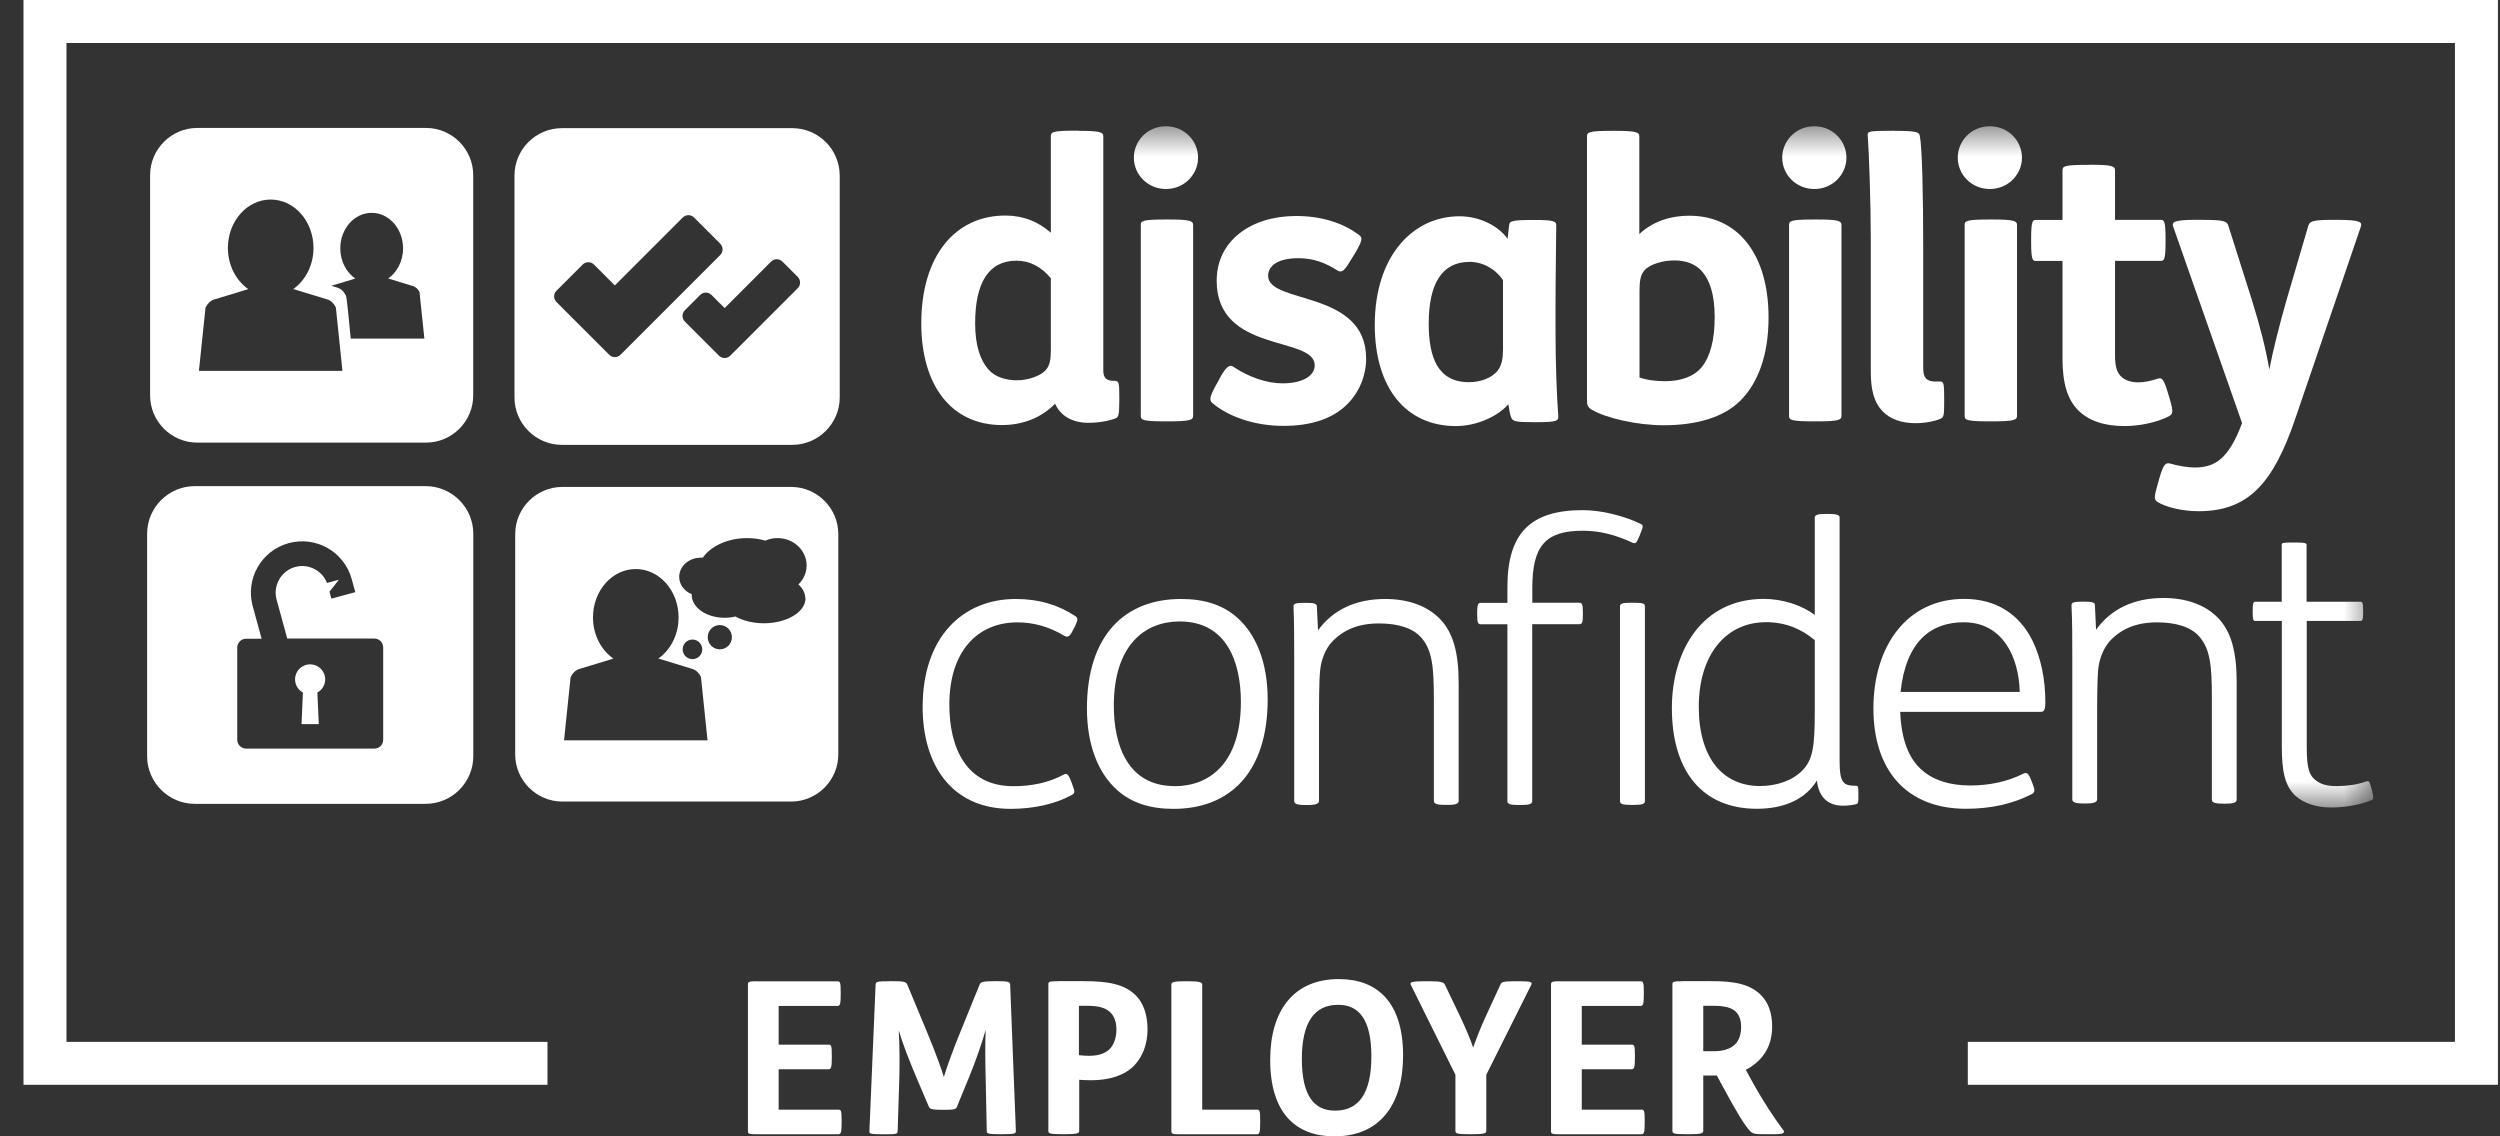
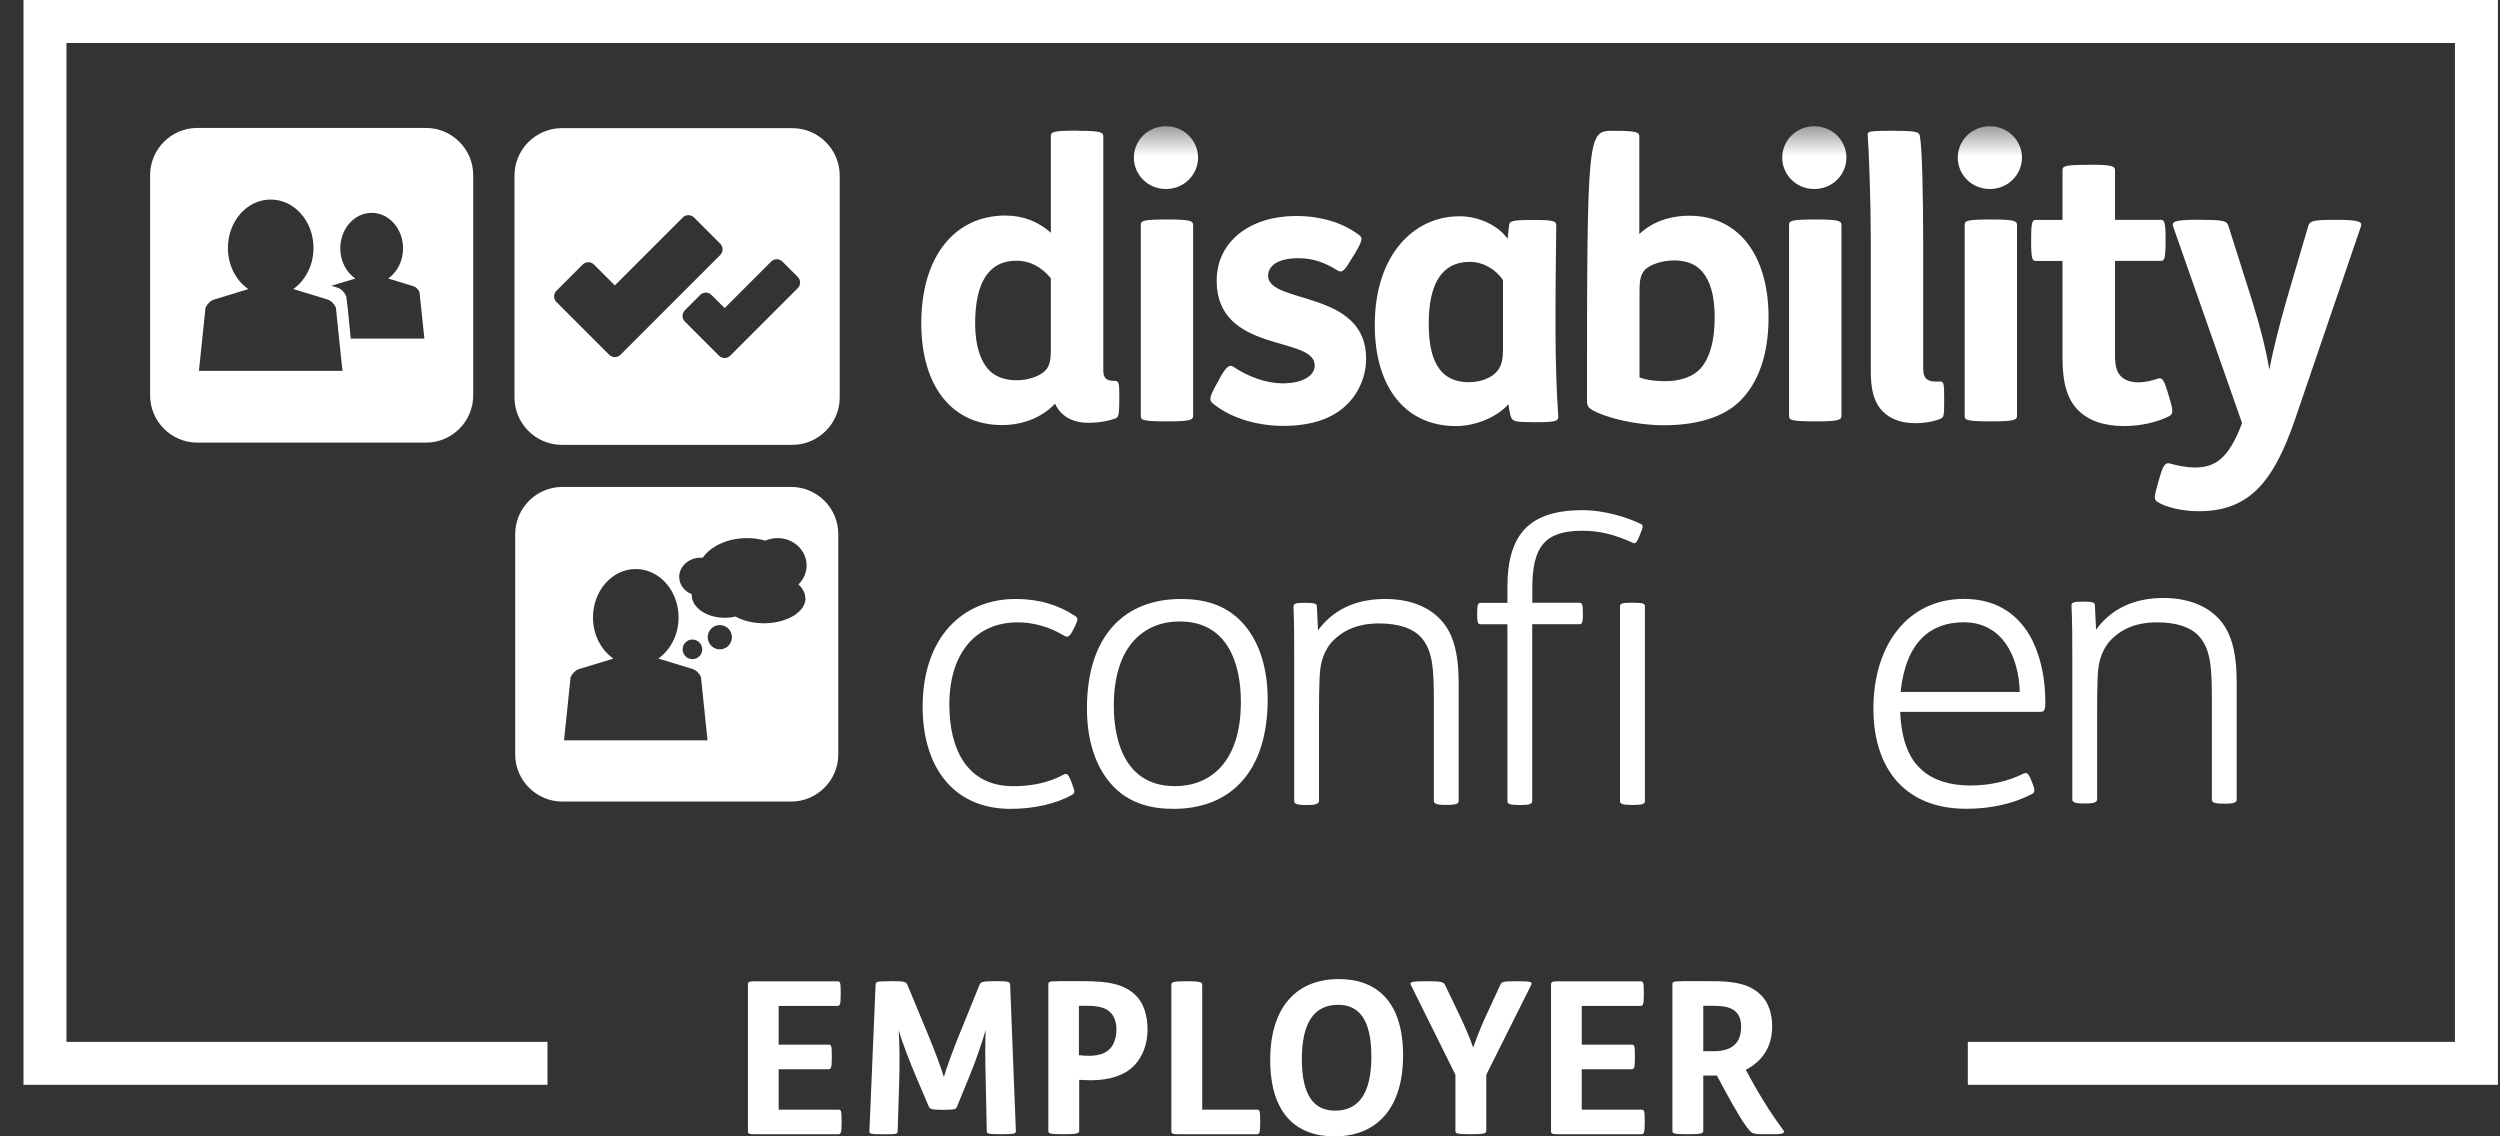
<svg xmlns="http://www.w3.org/2000/svg" width="88" height="40" viewBox="0 0 88 40" fill="none">
  <rect x="0" y="0" width="88" height="40" fill="#333333" stroke="none" />
  <g id="Layer_1" clip-path="url(#clip0_31_201)">
    <path id="Vector" d="M19.271 36.673H2.34V1.513H86.414V36.673H69.267V38.186H87.927V0H0.827V38.186H19.271V36.673Z" fill="white" />
    <path id="Vector_2" d="M26.662 34.54C26.371 34.54 26.327 34.556 26.327 34.654V39.817C26.327 39.915 26.371 39.927 26.662 39.927H29.498C29.596 39.927 29.625 39.883 29.625 39.516V39.456C29.625 39.073 29.603 39.06 29.498 39.06H27.409V37.639H29.153C29.251 37.639 29.28 37.595 29.28 37.227V37.167C29.28 36.784 29.258 36.772 29.153 36.772H27.409V35.41H29.467C29.565 35.41 29.593 35.366 29.593 34.999V34.939C29.593 34.556 29.571 34.543 29.467 34.543H26.662" fill="white" />
    <path id="Vector_3" d="M31.315 34.54C30.866 34.54 30.828 34.556 30.821 34.66L30.603 39.816C30.597 39.905 30.625 39.927 31.081 39.927H31.125C31.53 39.927 31.597 39.921 31.597 39.823L31.651 38.117C31.673 37.487 31.666 36.724 31.635 36.268C31.746 36.657 32.018 37.37 32.277 37.974L32.689 38.94C32.727 39.028 32.765 39.066 33.154 39.066H33.236C33.626 39.066 33.654 39.038 33.692 38.94L34.097 37.952C34.338 37.376 34.585 36.651 34.696 36.252C34.674 36.695 34.68 37.366 34.696 37.965L34.734 39.819C34.734 39.902 34.784 39.924 35.212 39.924H35.272C35.721 39.924 35.759 39.902 35.759 39.813L35.557 34.657C35.55 34.559 35.496 34.537 35.063 34.537H35.003C34.547 34.537 34.515 34.581 34.48 34.663L33.784 36.376C33.553 36.936 33.312 37.604 33.224 37.911C33.142 37.636 32.961 37.126 32.641 36.353L31.939 34.663C31.894 34.559 31.819 34.537 31.407 34.537H31.318" fill="white" />
    <path id="Vector_4" d="M37.237 34.54C36.946 34.54 36.902 34.552 36.902 34.651V39.813C36.902 39.902 36.978 39.924 37.396 39.924H37.478C37.874 39.924 37.988 39.902 37.988 39.813V38.009C38.099 38.015 38.257 38.025 38.406 38.025C39.08 38.025 39.602 37.838 39.915 37.515C40.229 37.192 40.393 36.743 40.393 36.236C40.393 35.73 40.251 35.309 39.988 35.046C39.577 34.635 39.001 34.537 38.14 34.537H37.234M37.981 35.404H38.266C38.709 35.404 38.963 35.486 39.127 35.682C39.238 35.819 39.298 36.005 39.298 36.236C39.298 36.483 39.232 36.724 39.102 36.879C38.953 37.066 38.697 37.164 38.339 37.164C38.225 37.164 38.086 37.157 37.978 37.142V35.407L37.981 35.404Z" fill="white" />
    <path id="Vector_5" d="M41.726 34.54C41.308 34.54 41.232 34.572 41.232 34.654V39.817C41.232 39.915 41.276 39.927 41.568 39.927H44.233C44.331 39.927 44.359 39.883 44.359 39.516V39.456C44.359 39.073 44.337 39.06 44.233 39.06H42.318V34.654C42.318 34.572 42.204 34.54 41.808 34.54H41.726Z" fill="white" />
    <path id="Vector_6" d="M47.104 35.369C47.838 35.369 48.272 35.891 48.272 37.186C48.272 38.481 47.832 39.095 46.993 39.095C46.258 39.095 45.825 38.572 45.825 37.278C45.825 35.983 46.268 35.369 47.104 35.369ZM47.126 34.464C45.524 34.464 44.711 35.588 44.711 37.306C44.711 39.209 45.638 40 46.971 40C48.572 40 49.389 38.88 49.389 37.157C49.389 35.258 48.462 34.464 47.129 34.464" fill="white" />
    <path id="Vector_7" d="M50.133 34.54C49.668 34.54 49.617 34.578 49.661 34.667L51.231 37.832V39.813C51.231 39.902 51.307 39.924 51.725 39.924H51.807C52.203 39.924 52.317 39.902 52.317 39.813V37.832L53.903 34.66C53.947 34.572 53.887 34.54 53.475 34.54H53.311C52.899 34.54 52.855 34.572 52.817 34.654L52.295 35.784C52.114 36.173 51.95 36.607 51.855 36.876C51.766 36.601 51.576 36.157 51.399 35.784L50.861 34.66C50.817 34.572 50.718 34.54 50.307 34.54H50.136M54.931 34.54C54.64 34.54 54.596 34.556 54.596 34.654V39.817C54.596 39.915 54.64 39.927 54.931 39.927H57.768C57.866 39.927 57.894 39.883 57.894 39.516V39.456C57.894 39.073 57.872 39.06 57.768 39.06H55.678V37.639H57.423C57.521 37.639 57.549 37.595 57.549 37.227V37.167C57.549 36.784 57.527 36.772 57.423 36.772H55.678V35.41H57.736C57.834 35.41 57.863 35.366 57.863 34.999V34.939C57.863 34.556 57.84 34.543 57.736 34.543H54.931V34.54Z" fill="white" />
    <path id="Vector_8" d="M59.205 34.54C58.913 34.54 58.869 34.553 58.869 34.651V39.813C58.869 39.902 58.945 39.924 59.363 39.924H59.445C59.841 39.924 59.955 39.902 59.955 39.813V37.86H60.433L60.68 38.316C61.145 39.177 61.414 39.611 61.601 39.813C61.705 39.918 61.81 39.924 62.066 39.924H62.478C62.8 39.924 62.835 39.864 62.769 39.776C62.433 39.326 62.072 38.788 61.623 37.971L61.452 37.658C62.05 37.344 62.38 36.835 62.38 36.132C62.38 35.661 62.243 35.293 62.006 35.047C61.617 34.641 61.056 34.531 60.211 34.537H59.208M59.955 35.404H60.312C60.702 35.404 60.949 35.464 61.107 35.619C61.227 35.74 61.287 35.911 61.287 36.142C61.287 36.404 61.221 36.613 61.078 36.756C60.93 36.914 60.673 37.003 60.322 37.003H59.955V35.401V35.404Z" fill="white" />
    <path id="Vector_9" d="M14.998 4.504H6.942C6.031 4.504 5.284 5.251 5.284 6.163V13.921C5.284 14.833 6.031 15.58 6.942 15.58H14.998C15.91 15.58 16.657 14.833 16.657 13.921V6.163C16.657 5.251 15.91 4.504 14.998 4.504ZM7.002 13.057L7.234 10.829C7.3 10.693 7.404 10.585 7.534 10.544L8.74 10.177C8.31 9.876 8.022 9.341 8.022 8.727C8.022 7.787 8.696 7.024 9.528 7.024C10.361 7.024 11.035 7.787 11.035 8.727C11.035 9.338 10.75 9.873 10.323 10.174L11.523 10.541C11.652 10.579 11.76 10.689 11.823 10.825L12.054 13.054H6.999L7.002 13.057ZM12.345 11.914C12.285 11.272 12.203 10.433 12.178 10.411C12.114 10.272 12.007 10.164 11.877 10.126L11.665 10.059L12.507 9.806C12.19 9.585 11.978 9.192 11.978 8.743C11.978 8.053 12.472 7.492 13.083 7.492C13.694 7.492 14.188 8.053 14.188 8.743C14.188 9.189 13.979 9.582 13.665 9.803L14.545 10.072C14.64 10.101 14.72 10.18 14.767 10.284L14.938 11.918H12.345V11.914Z" fill="white" />
    <path id="Vector_10" d="M27.887 4.511H19.778C18.86 4.511 18.11 5.261 18.11 6.179V13.991C18.11 14.909 18.86 15.659 19.778 15.659H27.887C28.805 15.659 29.558 14.909 29.558 13.991V6.179C29.558 5.261 28.808 4.511 27.887 4.511ZM21.841 12.487C21.731 12.598 21.55 12.598 21.443 12.487L19.588 10.632C19.477 10.522 19.477 10.344 19.588 10.234L20.509 9.313C20.62 9.202 20.8 9.202 20.908 9.313L21.642 10.047L24.032 7.657C24.143 7.546 24.323 7.546 24.431 7.657L25.352 8.578C25.462 8.689 25.462 8.869 25.352 8.977L21.838 12.491L21.841 12.487ZM28.08 10.145L26.244 11.981L25.706 12.519C25.596 12.63 25.415 12.63 25.307 12.519L24.108 11.319C23.997 11.209 23.997 11.031 24.108 10.921L24.646 10.382C24.757 10.272 24.934 10.272 25.045 10.382L25.507 10.845L27.143 9.208C27.254 9.097 27.431 9.097 27.542 9.208L28.08 9.746C28.191 9.857 28.191 10.037 28.08 10.145Z" fill="white" />
    <path id="Vector_11" d="M37.962 4.605C38.757 4.605 38.836 4.659 38.836 4.808V13.028C38.836 13.326 38.956 13.405 39.225 13.405C39.387 13.405 39.399 13.472 39.399 13.956V14.104C39.399 14.576 39.371 14.684 39.279 14.722C39.035 14.817 38.675 14.883 38.31 14.883C37.719 14.883 37.313 14.614 37.139 14.209C36.68 14.693 36.009 14.962 35.269 14.962C33.505 14.962 32.429 13.589 32.429 11.382C32.429 9.002 33.626 7.587 35.389 7.587C36.022 7.587 36.547 7.802 36.99 8.192V4.802C36.99 4.653 37.016 4.599 37.893 4.599H37.959M36.99 9.793C36.655 9.391 36.25 9.176 35.778 9.176C34.797 9.176 34.325 9.958 34.325 11.382C34.325 12.177 34.515 12.687 34.784 12.997C35.025 13.278 35.417 13.386 35.794 13.386C36.171 13.386 36.601 13.25 36.804 13.035C36.953 12.873 36.99 12.658 36.99 12.31V9.793Z" fill="white" />
    <g id="Clip path group">
      <mask id="mask0_31_201" style="mask-type:luminance" maskUnits="userSpaceOnUse" x="5" y="4" width="79" height="25">
        <g id="clippath">
          <path id="Vector_12" d="M83.53 4.45H5.173V28.469H83.53V4.45Z" fill="white" />
        </g>
      </mask>
      <g mask="url(#mask0_31_201)">
        <g id="Group">
          <path id="Vector_13" d="M41.042 4.444C41.688 4.444 42.172 4.957 42.172 5.549C42.172 6.14 41.688 6.653 41.042 6.653C40.396 6.653 39.912 6.144 39.912 5.549C39.912 4.953 40.396 4.444 41.042 4.444ZM41.124 7.726C41.919 7.726 41.998 7.78 41.998 7.929V14.63C41.998 14.779 41.916 14.832 41.124 14.832H41.058C40.184 14.832 40.156 14.779 40.156 14.63V7.929C40.156 7.78 40.181 7.726 41.058 7.726H41.124Z" fill="white" />
        </g>
      </g>
    </g>
    <path id="Vector_14" d="M42.922 13.332C43.15 12.927 43.274 12.807 43.419 12.914C43.945 13.266 44.578 13.494 45.144 13.494C45.86 13.494 46.278 13.225 46.278 12.861C46.278 11.81 42.827 12.455 42.827 9.882C42.827 8.467 44.043 7.603 45.619 7.603C46.509 7.603 47.278 7.844 47.844 8.277C47.977 8.372 47.952 8.48 47.683 8.939L47.563 9.129C47.322 9.547 47.224 9.616 47.078 9.518C46.648 9.249 46.23 9.088 45.705 9.088C45.312 9.088 45.005 9.17 44.828 9.315C44.708 9.423 44.638 9.543 44.638 9.708C44.638 10.718 48.088 10.192 48.088 12.62C48.088 13.24 47.832 13.832 47.401 14.25C46.904 14.735 46.16 14.991 45.179 14.991C44.141 14.991 43.223 14.655 42.672 14.184C42.565 14.089 42.577 13.969 42.792 13.576L42.929 13.332" fill="white" />
    <path id="Vector_15" d="M53.124 7.917C53.137 7.796 53.191 7.743 53.919 7.743H53.998C54.685 7.743 54.78 7.784 54.78 7.932C54.78 8.379 54.754 9.74 54.754 10.845V11.668C54.754 12.718 54.795 13.89 54.849 14.618C54.862 14.807 54.849 14.861 54.08 14.861H54.014C53.355 14.861 53.244 14.836 53.191 14.687C53.149 14.605 53.124 14.39 53.096 14.228C52.691 14.687 51.937 14.998 51.25 14.998C49.484 14.998 48.392 13.649 48.392 11.44C48.392 8.987 49.753 7.613 51.37 7.613C52.099 7.613 52.76 7.964 53.067 8.407L53.121 7.923M52.906 9.863C52.649 9.474 52.203 9.218 51.731 9.218C50.747 9.218 50.291 9.999 50.291 11.389C50.291 12.589 50.614 13.453 51.706 13.453C52.136 13.453 52.529 13.291 52.716 13.048C52.864 12.858 52.906 12.617 52.906 12.291V9.863Z" fill="white" />
-     <path id="Vector_16" d="M56.828 4.605C57.622 4.605 57.704 4.659 57.704 4.808V8.239C58.147 7.821 58.752 7.594 59.467 7.594C61.164 7.594 62.253 8.939 62.253 11.174C62.253 12.493 61.889 13.475 61.256 14.108C60.664 14.7 59.695 14.969 58.565 14.969C57.638 14.969 56.546 14.725 56.023 14.418C55.875 14.323 55.862 14.244 55.862 14.067V4.808C55.862 4.659 55.891 4.605 56.764 4.605H56.831M57.707 13.285C57.964 13.38 58.299 13.418 58.61 13.418C59.16 13.418 59.632 13.256 59.901 12.921C60.195 12.557 60.357 11.977 60.357 11.17C60.357 10.363 60.183 9.866 59.914 9.556C59.673 9.274 59.309 9.167 58.932 9.167C58.556 9.167 58.1 9.287 57.897 9.502C57.749 9.664 57.711 9.879 57.711 10.23V13.285H57.707Z" fill="white" />
+     <path id="Vector_16" d="M56.828 4.605C57.622 4.605 57.704 4.659 57.704 4.808V8.239C58.147 7.821 58.752 7.594 59.467 7.594C61.164 7.594 62.253 8.939 62.253 11.174C62.253 12.493 61.889 13.475 61.256 14.108C60.664 14.7 59.695 14.969 58.565 14.969C57.638 14.969 56.546 14.725 56.023 14.418C55.875 14.323 55.862 14.244 55.862 14.067C55.862 4.659 55.891 4.605 56.764 4.605H56.831M57.707 13.285C57.964 13.38 58.299 13.418 58.61 13.418C59.16 13.418 59.632 13.256 59.901 12.921C60.195 12.557 60.357 11.977 60.357 11.17C60.357 10.363 60.183 9.866 59.914 9.556C59.673 9.274 59.309 9.167 58.932 9.167C58.556 9.167 58.1 9.287 57.897 9.502C57.749 9.664 57.711 9.879 57.711 10.23V13.285H57.707Z" fill="white" />
    <g id="Clip path group_2">
      <mask id="mask1_31_201" style="mask-type:luminance" maskUnits="userSpaceOnUse" x="5" y="4" width="79" height="25">
        <g id="clippath-1">
          <path id="Vector_17" d="M83.53 4.45H5.173V28.469H83.53V4.45Z" fill="white" />
        </g>
      </mask>
      <g mask="url(#mask1_31_201)">
        <g id="Group_2">
          <path id="Vector_18" d="M63.864 4.444C64.51 4.444 64.994 4.957 64.994 5.549C64.994 6.14 64.51 6.653 63.864 6.653C63.218 6.653 62.734 6.144 62.734 5.549C62.734 4.953 63.218 4.444 63.864 4.444ZM63.946 7.726C64.738 7.726 64.82 7.78 64.82 7.929V14.63C64.82 14.779 64.738 14.832 63.946 14.832H63.877C63.003 14.832 62.975 14.779 62.975 14.63V7.929C62.975 7.78 63.003 7.726 63.877 7.726H63.946Z" fill="white" />
        </g>
      </g>
    </g>
    <path id="Vector_19" d="M66.691 4.606C67.457 4.606 67.552 4.647 67.577 4.78C67.659 5.169 67.697 6.878 67.697 8.695V12.975C67.697 13.285 67.805 13.431 68.14 13.431H68.302C68.422 13.431 68.435 13.525 68.435 14.023V14.143C68.435 14.627 68.422 14.681 68.314 14.735C68.112 14.83 67.764 14.896 67.412 14.896C66.928 14.896 66.535 14.747 66.282 14.491C65.959 14.168 65.852 13.712 65.852 13.079V8.41C65.852 7.132 65.785 5.261 65.744 4.777C65.731 4.628 65.744 4.603 66.618 4.603H66.684" fill="white" />
    <g id="Clip path group_3">
      <mask id="mask2_31_201" style="mask-type:luminance" maskUnits="userSpaceOnUse" x="5" y="4" width="79" height="25">
        <g id="clippath-2">
          <path id="Vector_20" d="M83.53 4.45H5.173V28.469H83.53V4.45Z" fill="white" />
        </g>
      </mask>
      <g mask="url(#mask2_31_201)">
        <g id="Group_3">
          <path id="Vector_21" d="M70.043 4.444C70.689 4.444 71.173 4.957 71.173 5.549C71.173 6.14 70.689 6.653 70.043 6.653C69.397 6.653 68.913 6.144 68.913 5.549C68.913 4.953 69.397 4.444 70.043 4.444ZM70.125 7.726C70.916 7.726 70.999 7.78 70.999 7.929V14.63C70.999 14.779 70.916 14.832 70.125 14.832H70.059C69.185 14.832 69.156 14.779 69.156 14.63V7.929C69.156 7.78 69.185 7.726 70.059 7.726H70.125Z" fill="white" />
        </g>
      </g>
    </g>
    <path id="Vector_22" d="M73.572 5.799C74.367 5.799 74.449 5.853 74.449 6.001V7.739H76.054C76.174 7.739 76.228 7.764 76.228 8.413V8.508C76.228 9.154 76.174 9.183 76.054 9.183H74.449V12.512C74.449 12.902 74.515 13.12 74.68 13.269C74.813 13.389 75.015 13.459 75.272 13.459C75.487 13.459 75.731 13.405 75.971 13.323C76.104 13.282 76.174 13.364 76.32 13.861L76.361 13.997C76.51 14.494 76.497 14.576 76.335 14.659C75.905 14.874 75.31 14.997 74.784 14.997C74.031 14.997 73.506 14.795 73.154 14.443C72.778 14.067 72.6 13.5 72.6 12.623V9.186H71.67C71.549 9.186 71.496 9.157 71.496 8.511V8.417C71.496 7.768 71.549 7.742 71.67 7.742H72.6V6.005C72.6 5.856 72.629 5.802 73.502 5.802H73.569" fill="white" />
    <path id="Vector_23" d="M77.519 7.739C78.314 7.739 78.383 7.793 78.437 7.942L79.273 10.582C79.555 11.484 79.757 12.281 79.88 13.009C80.013 12.31 80.232 11.458 80.472 10.61L81.254 7.942C81.308 7.793 81.39 7.739 82.103 7.739H82.277C83.1 7.739 83.153 7.821 83.1 7.983L80.795 14.734C80.013 17.026 79.137 17.995 77.386 17.995C76.807 17.995 76.212 17.846 75.93 17.659C75.807 17.577 75.835 17.456 75.956 17.026L76.009 16.836C76.145 16.377 76.212 16.257 76.415 16.323C76.63 16.39 76.994 16.456 77.25 16.456C77.978 16.456 78.45 16.146 78.921 14.893L76.497 7.98C76.443 7.818 76.497 7.736 77.345 7.736H77.519" fill="white" />
    <path id="Vector_24" d="M37.826 22.068L37.772 22.176C37.652 22.42 37.582 22.445 37.462 22.379C36.924 22.056 36.37 21.907 35.816 21.907C34.389 21.907 33.417 22.945 33.417 24.803C33.417 26.326 34.009 27.674 35.667 27.674C36.313 27.674 36.908 27.554 37.434 27.269C37.554 27.203 37.608 27.256 37.703 27.5L37.757 27.649C37.839 27.864 37.839 27.918 37.744 27.972C37.177 28.295 36.395 28.472 35.576 28.472C33.486 28.472 32.477 26.908 32.477 24.886C32.477 22.42 33.892 21.084 35.753 21.084C36.563 21.084 37.25 21.287 37.858 21.692C37.95 21.758 37.95 21.812 37.829 22.068" fill="white" />
    <path id="Vector_25" d="M39.323 27.81C38.662 27.218 38.26 26.234 38.26 24.939C38.26 22.391 39.567 21.084 41.574 21.084C42.384 21.084 43.043 21.287 43.555 21.745C44.217 22.337 44.622 23.322 44.622 24.616C44.622 27.165 43.315 28.472 41.305 28.472C40.498 28.472 39.836 28.269 39.323 27.81ZM41.346 27.674C42.587 27.674 43.679 26.851 43.679 24.708C43.679 23.347 43.207 21.875 41.523 21.875C40.295 21.875 39.206 22.711 39.206 24.841C39.206 26.202 39.678 27.671 41.349 27.671" fill="white" />
    <path id="Vector_26" d="M46.385 22.201C46.898 21.486 47.692 21.084 48.756 21.084C49.579 21.084 50.237 21.328 50.684 21.784C51.143 22.255 51.345 22.955 51.345 24.047V28.184C51.345 28.279 51.279 28.332 50.968 28.332H50.861C50.538 28.332 50.472 28.279 50.472 28.184V24.654C50.472 23.48 50.418 22.901 50.041 22.458C49.743 22.106 49.205 21.945 48.544 21.945C47.803 21.945 47.278 22.173 46.873 22.607C46.657 22.847 46.509 23.211 46.471 23.578C46.429 23.968 46.429 24.711 46.429 25.531V28.187C46.429 28.282 46.334 28.336 46.053 28.336H45.945C45.622 28.336 45.556 28.282 45.556 28.187V23.119C45.556 22.565 45.556 21.945 45.531 21.34C45.531 21.245 45.638 21.22 45.895 21.22H45.989C46.258 21.22 46.353 21.249 46.353 21.34L46.395 22.201" fill="white" />
    <path id="Vector_27" d="M53.934 21.974V28.2C53.934 28.295 53.84 28.336 53.558 28.336H53.45C53.14 28.336 53.061 28.295 53.061 28.2V21.974H52.118C52.023 21.974 51.997 21.907 51.997 21.651V21.556C51.997 21.287 52.026 21.221 52.118 21.221H53.061V20.666C53.061 18.739 53.897 17.957 55.717 17.957C56.391 17.957 57.201 18.172 57.752 18.441C57.847 18.483 57.847 18.536 57.739 18.79L57.714 18.856C57.606 19.112 57.578 19.154 57.458 19.1C56.837 18.815 56.299 18.682 55.704 18.682C54.384 18.682 53.938 19.236 53.938 20.692V21.217H55.596C55.691 21.217 55.717 21.284 55.717 21.553V21.648C55.717 21.904 55.691 21.971 55.596 21.971H53.938M57.024 21.338C57.024 21.243 57.119 21.217 57.401 21.217H57.508C57.818 21.217 57.901 21.243 57.901 21.338V28.197C57.901 28.292 57.822 28.333 57.524 28.333H57.416C57.093 28.333 57.024 28.292 57.024 28.197V21.338Z" fill="white" />
-     <path id="Vector_28" d="M65.415 27.943V27.997C65.415 28.254 65.415 28.279 65.333 28.308C65.238 28.333 65.051 28.361 64.874 28.361C64.336 28.361 64.013 28.051 63.956 27.472C63.566 28.117 62.823 28.469 61.841 28.469C59.926 28.469 58.85 27.149 58.85 24.924C58.85 22.901 59.914 21.081 62.085 21.081C62.734 21.081 63.421 21.296 63.88 21.648V18.21C63.88 18.115 64.041 18.09 64.257 18.09H64.364C64.605 18.09 64.754 18.115 64.754 18.21V26.782C64.754 27.564 64.89 27.659 65.32 27.659C65.402 27.659 65.415 27.671 65.415 27.94M63.88 22.534C63.396 22.129 62.842 21.901 62.167 21.901C60.727 21.901 59.797 23.075 59.797 24.879C59.797 26.684 60.645 27.668 61.952 27.668C62.56 27.668 63.111 27.465 63.449 27.114C63.813 26.738 63.88 26.279 63.88 25.038V22.531V22.534Z" fill="white" />
    <path id="Vector_29" d="M66.887 25.06C66.928 26.032 67.184 26.706 67.656 27.108C68.061 27.472 68.653 27.649 69.353 27.649C70.052 27.649 70.688 27.5 71.198 27.244C71.334 27.177 71.388 27.19 71.496 27.459L71.549 27.592C71.632 27.795 71.632 27.89 71.537 27.943C70.862 28.295 70.081 28.469 69.204 28.469C67.115 28.469 65.944 27.12 65.944 24.936C65.944 22.752 67.115 21.081 69.137 21.081C70.296 21.081 71.09 21.648 71.537 22.537C71.847 23.17 71.996 23.911 71.996 24.721C71.996 25.031 71.942 25.057 71.806 25.057H66.887M71.094 24.357C71.065 23.116 70.486 21.904 69.125 21.904C67.966 21.904 67.089 22.578 66.9 24.357H71.09H71.094Z" fill="white" />
    <path id="Vector_30" d="M73.781 22.167C74.294 21.454 75.088 21.049 76.148 21.049C76.968 21.049 77.63 21.293 78.073 21.749C78.529 22.221 78.731 22.92 78.731 24.009V28.14C78.731 28.235 78.665 28.288 78.355 28.288H78.247C77.924 28.288 77.858 28.235 77.858 28.14V24.613C77.858 23.442 77.804 22.863 77.427 22.42C77.133 22.069 76.592 21.907 75.933 21.907C75.193 21.907 74.667 22.135 74.265 22.566C74.05 22.806 73.901 23.17 73.86 23.534C73.819 23.923 73.819 24.664 73.819 25.484V28.133C73.819 28.228 73.724 28.282 73.442 28.282H73.335C73.012 28.282 72.945 28.228 72.945 28.133V23.075C72.945 22.524 72.945 21.904 72.917 21.299C72.917 21.204 73.024 21.179 73.281 21.179H73.376C73.645 21.179 73.74 21.204 73.74 21.299L73.781 22.16" fill="white" />
    <g id="Clip path group_4">
      <mask id="mask3_31_201" style="mask-type:luminance" maskUnits="userSpaceOnUse" x="5" y="4" width="79" height="25">
        <g id="clippath-3">
          <path id="Vector_31" d="M83.53 4.45H5.173V28.469H83.53V4.45Z" fill="white" />
        </g>
      </mask>
      <g mask="url(#mask3_31_201)">
        <g id="Group_4">
-           <path id="Vector_32" d="M81.197 21.856V26.177C81.197 26.823 81.223 27.187 81.441 27.402C81.644 27.601 81.884 27.671 82.261 27.671C82.612 27.671 82.989 27.617 83.283 27.51C83.403 27.468 83.403 27.51 83.473 27.75L83.499 27.845C83.565 28.102 83.54 28.143 83.473 28.168C83.043 28.342 82.517 28.424 82.058 28.424C81.507 28.424 81.077 28.263 80.792 28.006C80.428 27.655 80.32 27.158 80.32 26.269V21.856H79.377C79.311 21.856 79.295 21.802 79.295 21.546V21.505C79.295 21.249 79.308 21.182 79.39 21.182H80.317V19.178C80.317 19.112 80.33 19.096 80.707 19.096H80.802C81.153 19.096 81.191 19.125 81.191 19.178V21.182H83.087C83.169 21.182 83.182 21.249 83.182 21.505V21.546C83.182 21.802 83.169 21.856 83.087 21.856H81.191" fill="white" />
-         </g>
+           </g>
      </g>
    </g>
    <path id="Vector_33" d="M27.849 17.14H19.793C18.882 17.14 18.135 17.887 18.135 18.799V26.557C18.135 27.468 18.882 28.215 19.793 28.215H27.849C28.761 28.215 29.508 27.468 29.508 26.557V18.799C29.508 17.887 28.761 17.14 27.849 17.14ZM19.854 26.063L20.085 23.835C20.151 23.699 20.256 23.591 20.385 23.55L21.591 23.183C21.161 22.882 20.873 22.347 20.873 21.733C20.873 20.793 21.547 20.03 22.379 20.03C23.212 20.03 23.886 20.793 23.886 21.733C23.886 22.344 23.601 22.879 23.174 23.18L24.374 23.547C24.503 23.585 24.611 23.695 24.674 23.832L24.905 26.06H19.854V26.063ZM24.029 22.857C24.029 22.667 24.184 22.512 24.374 22.512C24.564 22.512 24.719 22.667 24.719 22.857C24.719 23.047 24.564 23.202 24.374 23.202C24.184 23.202 24.029 23.047 24.029 22.857ZM25.336 22.857C25.102 22.857 24.912 22.667 24.912 22.429C24.912 22.192 25.102 22.002 25.336 22.002C25.57 22.002 25.763 22.192 25.763 22.429C25.763 22.667 25.573 22.857 25.336 22.857ZM28.355 21.056C28.355 21.543 27.697 21.939 26.887 21.939C26.501 21.939 26.149 21.847 25.887 21.701C25.77 21.73 25.643 21.746 25.51 21.746C24.867 21.746 24.348 21.385 24.348 20.942V20.916C24.089 20.812 23.908 20.578 23.908 20.305C23.908 19.935 24.247 19.631 24.662 19.631H24.738C25.019 19.226 25.611 18.941 26.298 18.941C26.526 18.941 26.741 18.973 26.941 19.03C27.07 18.973 27.216 18.941 27.368 18.941C27.935 18.941 28.393 19.372 28.393 19.904C28.393 20.163 28.283 20.397 28.105 20.571C28.257 20.711 28.346 20.878 28.346 21.056" fill="white" />
-     <path id="Vector_34" d="M10.915 23.386C10.62 23.386 10.386 23.623 10.386 23.914C10.386 24.113 10.497 24.288 10.662 24.376L10.614 25.49H11.222L11.171 24.376C11.336 24.288 11.447 24.113 11.447 23.914C11.447 23.62 11.209 23.386 10.918 23.386M14.985 17.112H6.854C5.933 17.112 5.179 17.865 5.179 18.786V26.62C5.179 27.541 5.933 28.295 6.854 28.295H14.985C15.906 28.295 16.66 27.541 16.66 26.62V18.786C16.66 17.865 15.906 17.112 14.985 17.112ZM13.488 26.041C13.488 26.212 13.349 26.351 13.178 26.351H8.664C8.493 26.351 8.351 26.212 8.351 26.041V22.794C8.351 22.623 8.49 22.483 8.664 22.483H9.209L8.895 21.337C8.633 20.375 9.199 19.381 10.161 19.119C11.124 18.856 12.118 19.422 12.38 20.385L12.507 20.844L11.665 21.072L11.598 20.828L11.928 20.407L11.51 20.521C11.342 20.081 10.858 19.831 10.393 19.957C9.899 20.093 9.604 20.603 9.734 21.097L10.111 22.477H13.178C13.349 22.477 13.488 22.616 13.488 22.787V26.035V26.041Z" fill="white" />
  </g>
  <defs>
    <clipPath id="clip0_31_201">
      <rect width="87.1" height="40" fill="white" transform="translate(0.827)" />
    </clipPath>
  </defs>
</svg>